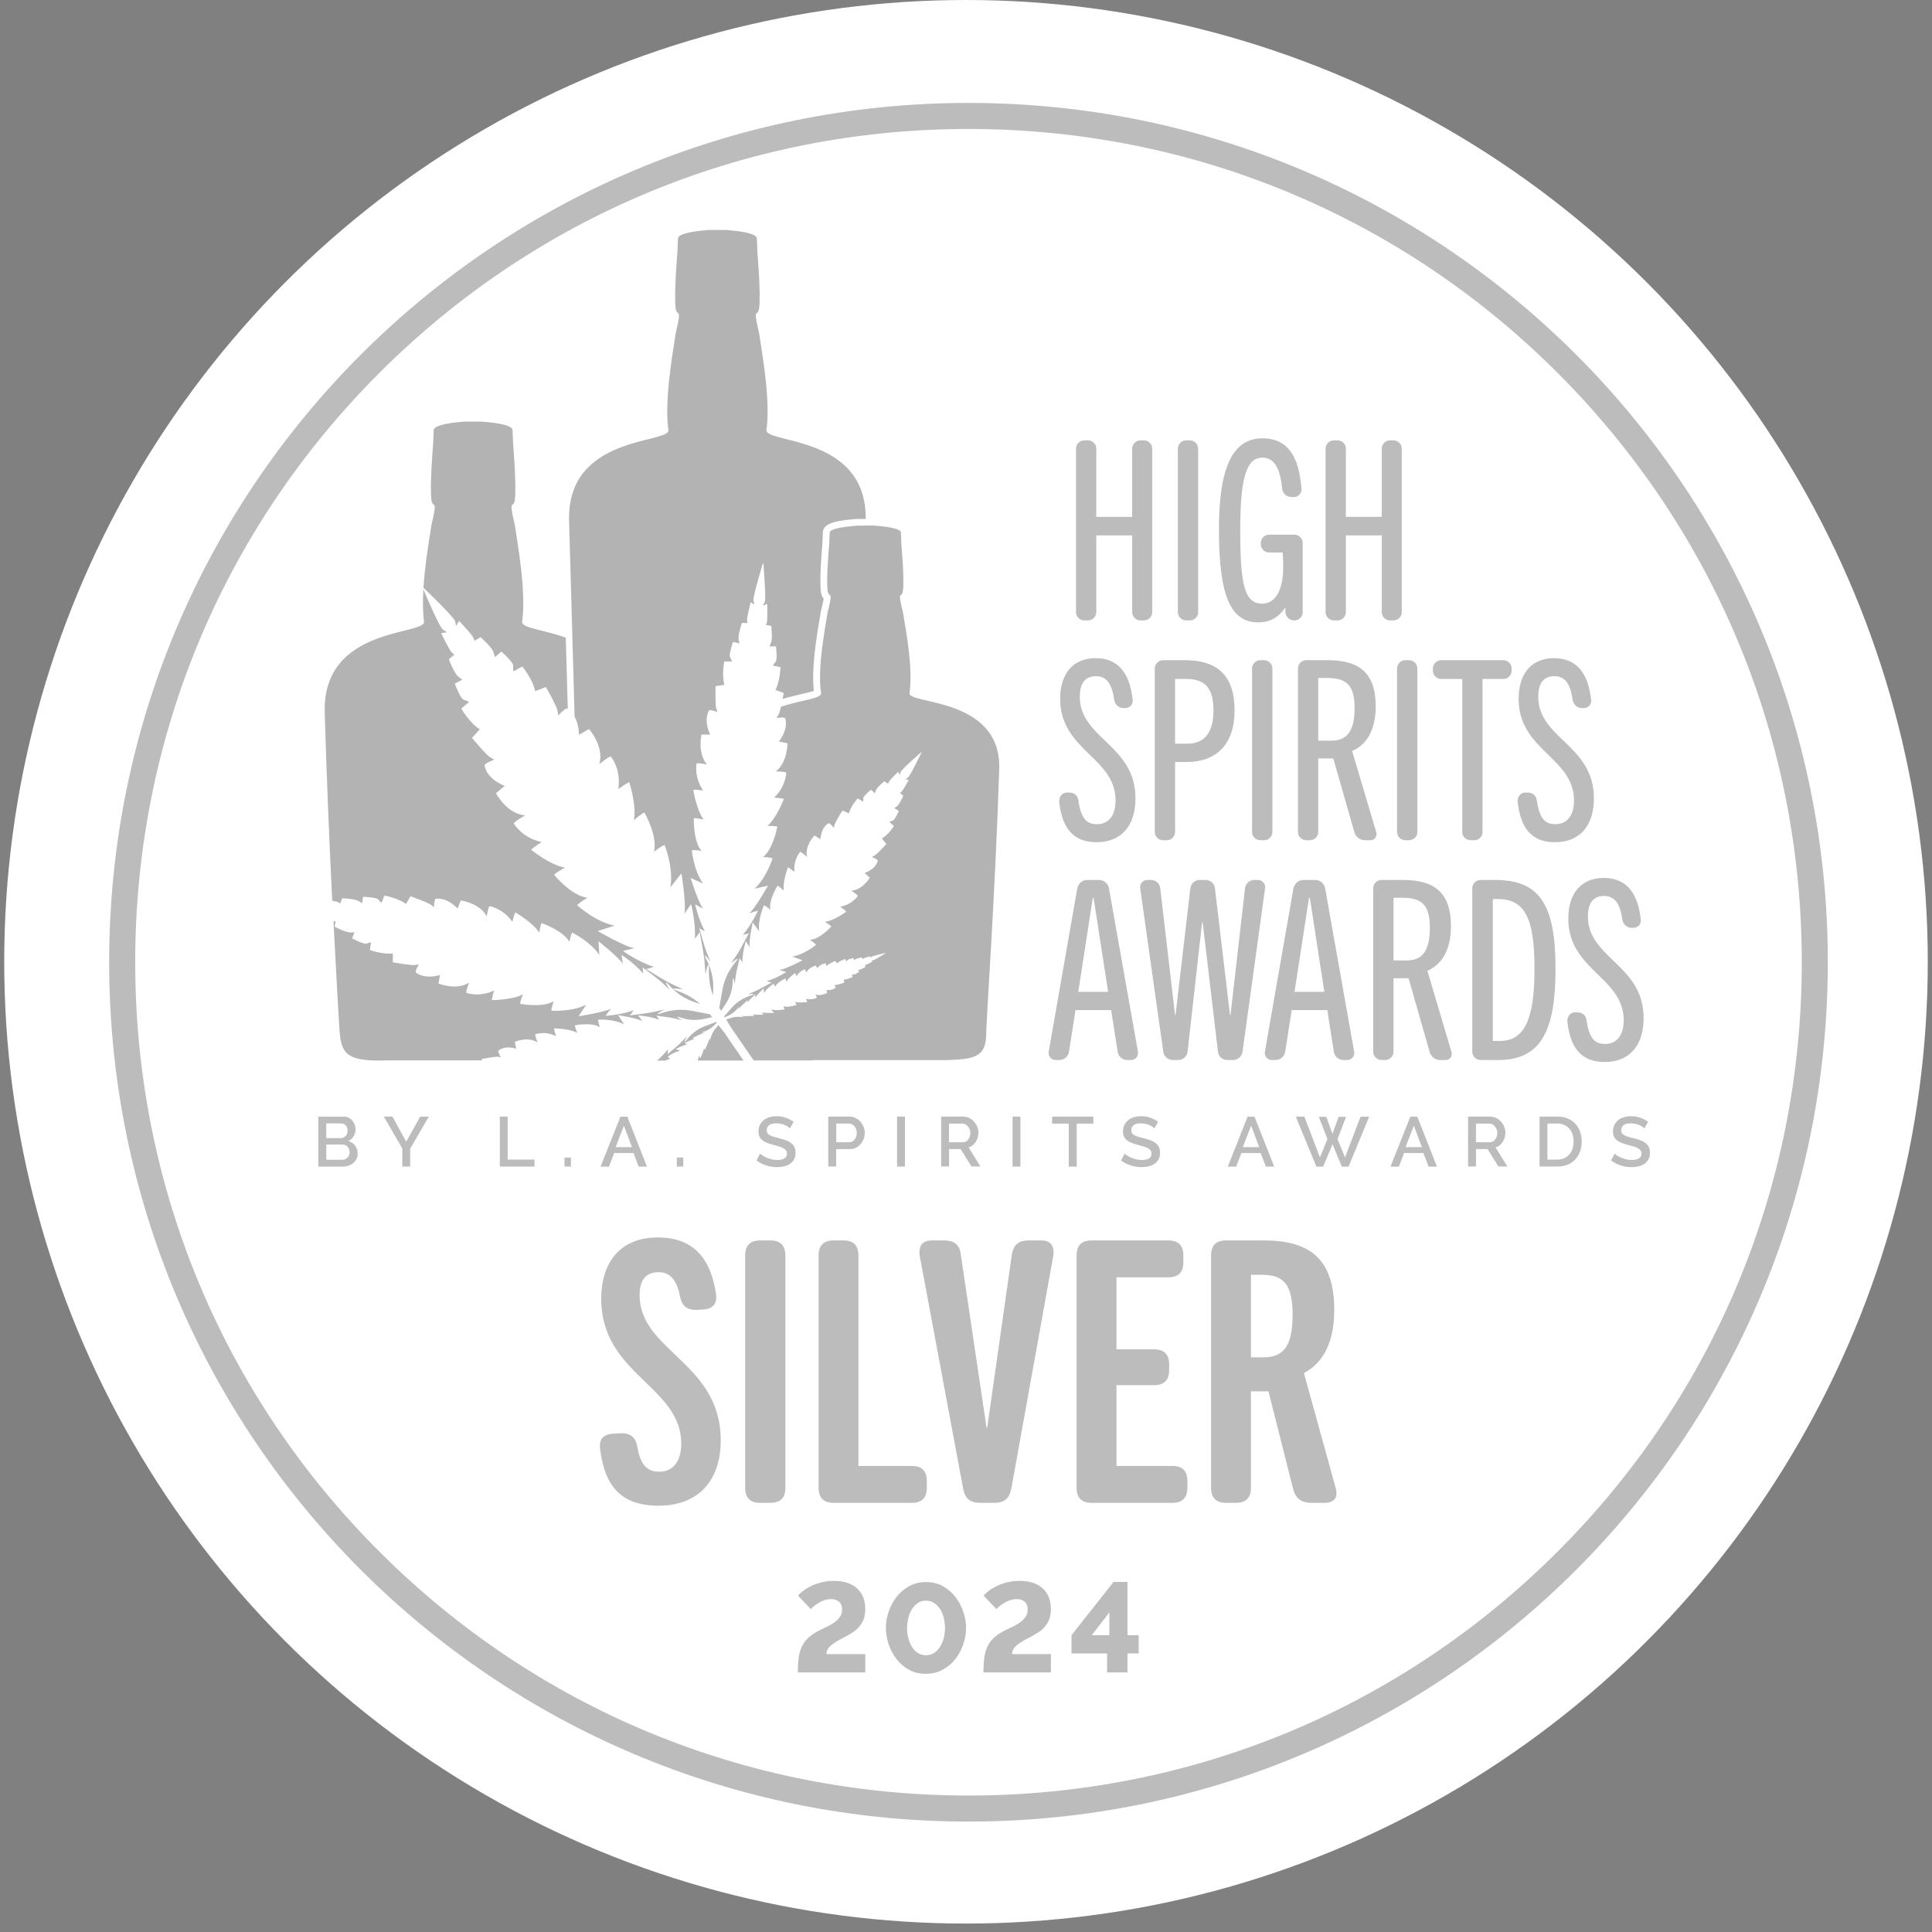
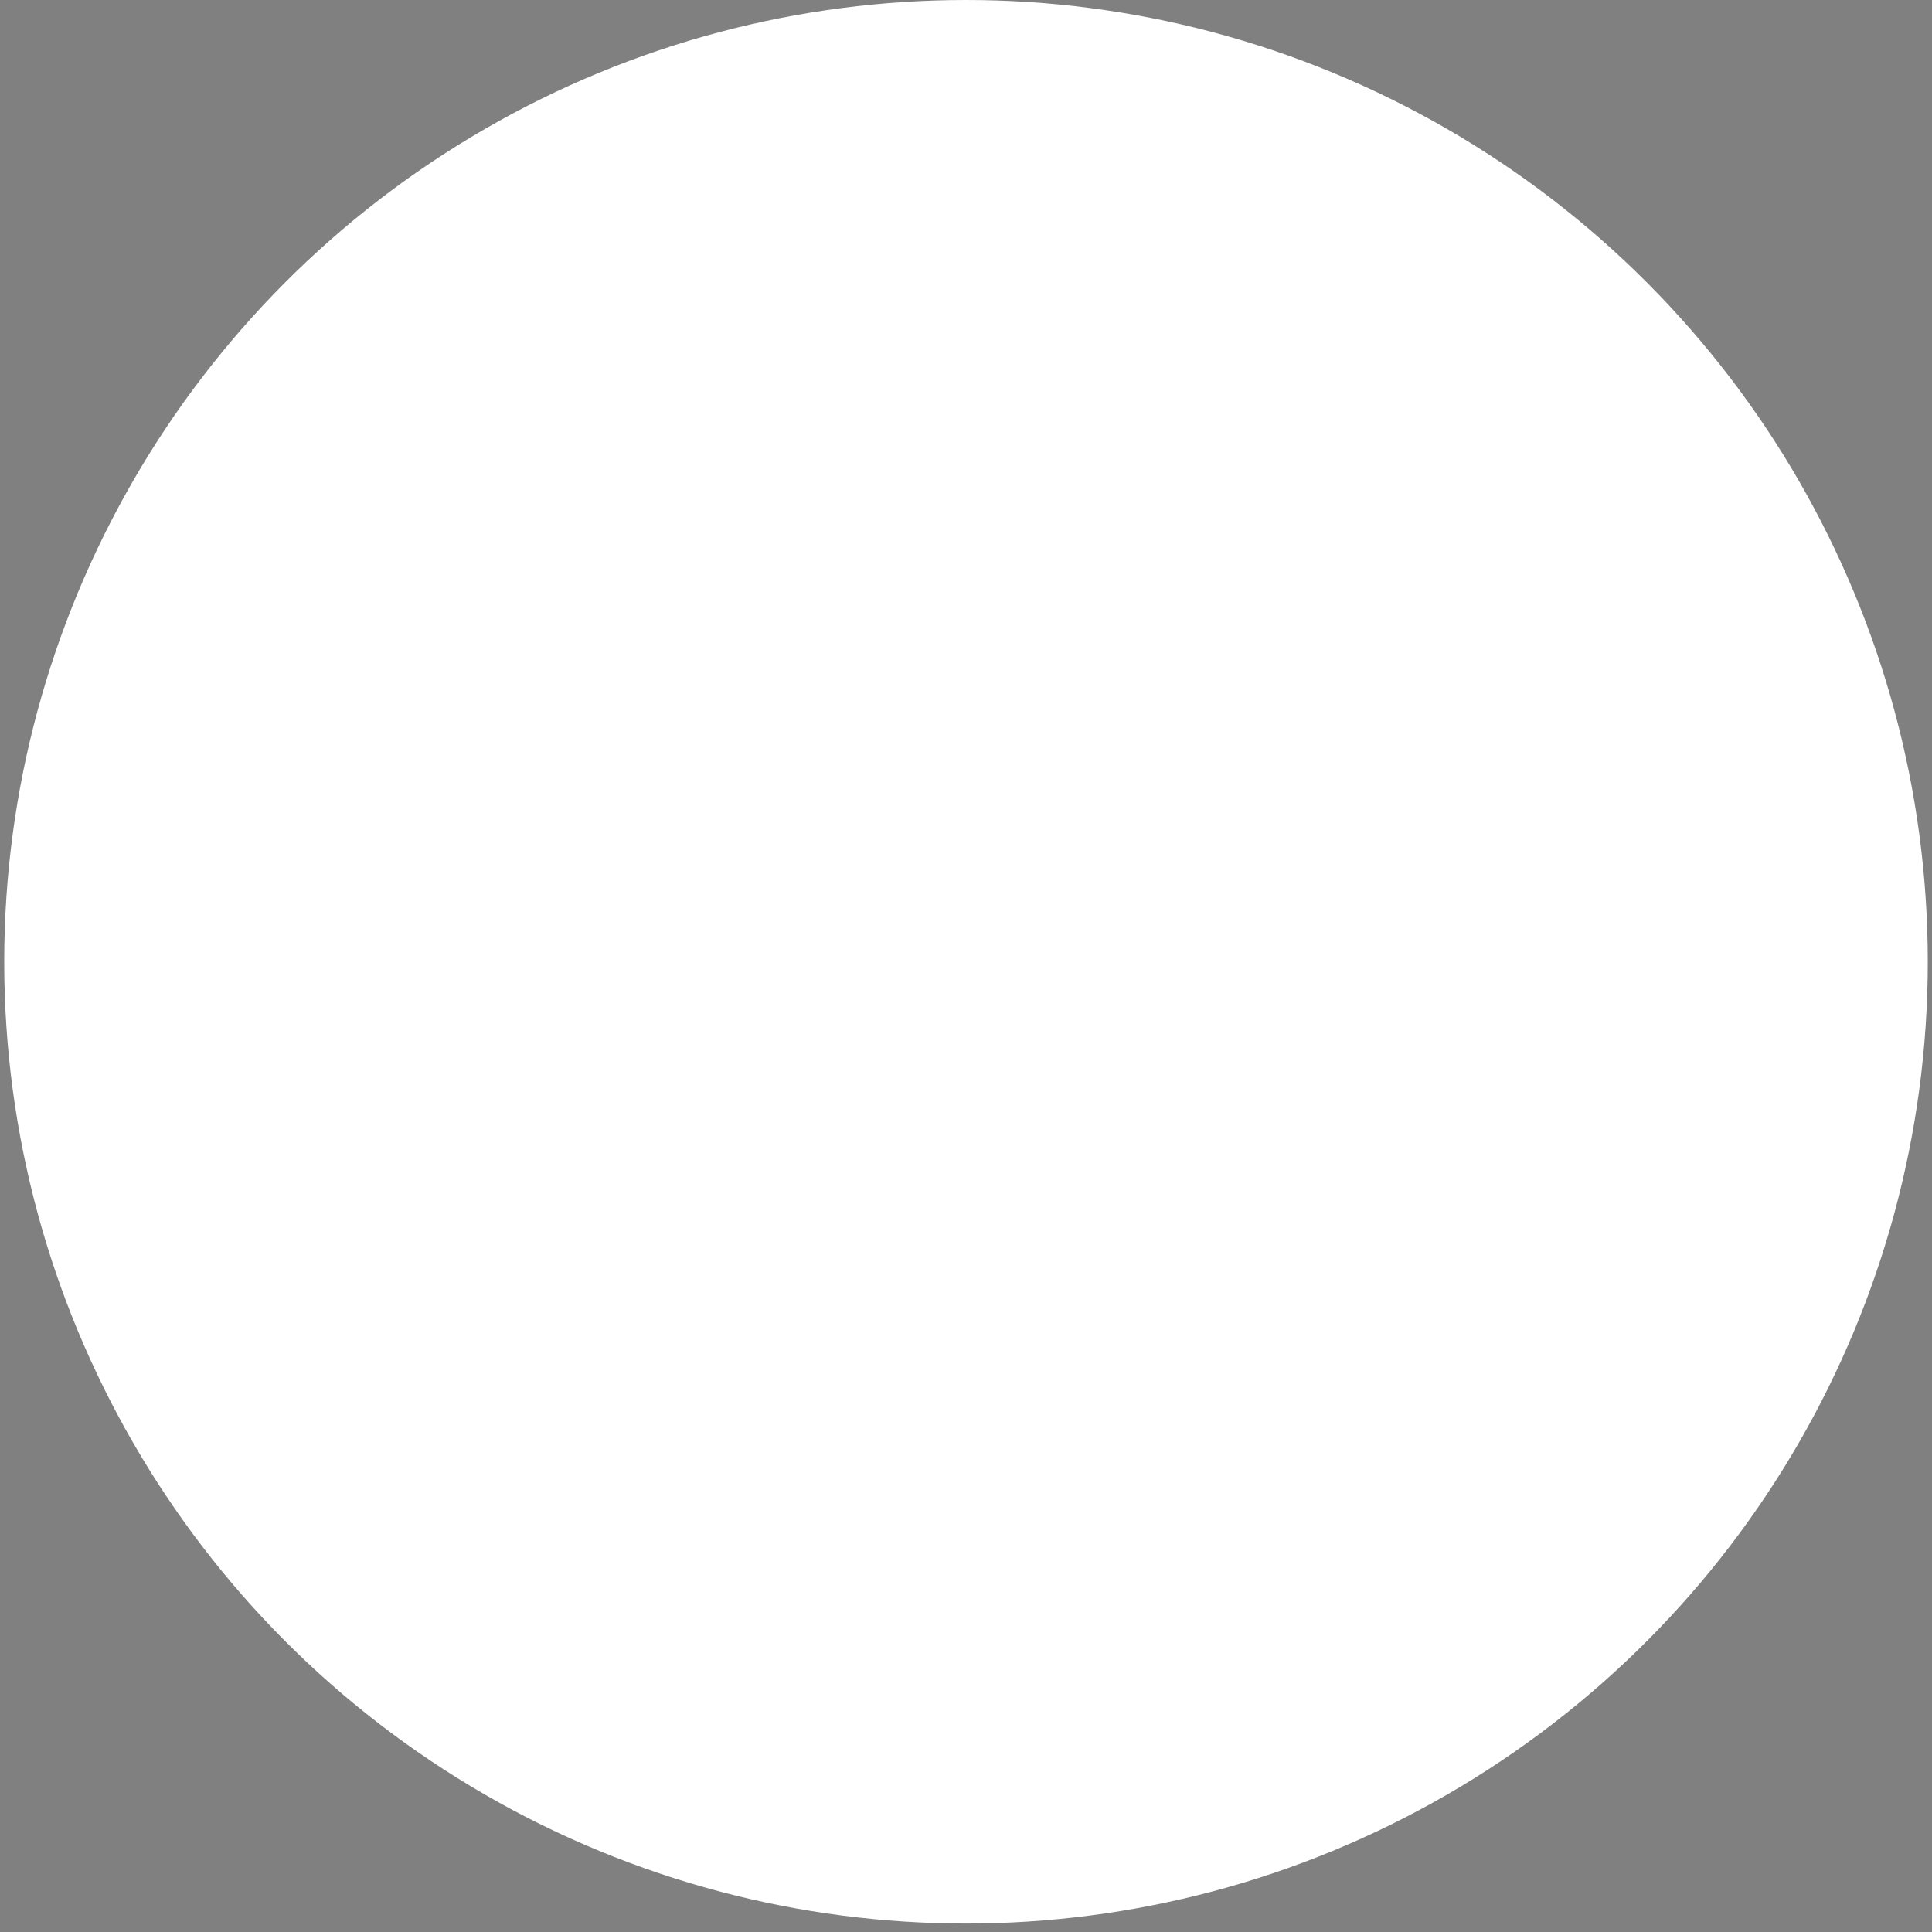
<svg xmlns="http://www.w3.org/2000/svg" fill="none" viewBox="0 0 163 163" height="163" width="163">
  <rect x="0" y="0" width="163" height="163" fill="#808080" stroke="none" />
  <circle fill="white" r="81.144" cy="81.144" cx="81.5" />
  <g clip-path="url(#clip0_1259_34325)" opacity="0.3">
    <path fill="#231F20" d="M81.71 10.881C100.489 10.881 118.144 18.193 131.423 31.471C144.701 44.75 152.013 62.405 152.013 81.184C152.013 99.964 144.701 117.619 131.423 130.897C118.144 144.176 100.489 151.487 81.71 151.487C62.93 151.487 45.275 144.176 31.997 130.897C18.718 117.619 11.407 99.964 11.407 81.184C11.407 62.405 18.718 44.75 31.997 31.471C45.275 18.193 62.93 10.881 81.71 10.881ZM81.71 8.684C41.668 8.684 9.21 41.142 9.21 81.184C9.21 121.226 41.668 153.684 81.71 153.684C121.752 153.684 154.21 121.226 154.21 81.184C154.21 41.142 121.752 8.684 81.71 8.684Z" />
    <path fill="#231F20" d="M60.408 109.152C60.5 109.828 60.316 110.417 59.327 110.479L58.896 110.509C57.816 110.571 57.508 110.048 57.354 109.336C57.139 108.102 56.585 107.333 55.566 107.333C54.423 107.333 53.962 108.071 53.962 109.275C53.962 113.994 60.808 114.947 60.808 121.516C60.808 124.939 58.896 127.035 55.566 127.035C52.42 127.035 51.031 125.4 50.631 122.285C50.539 121.609 50.724 121.02 51.712 120.958L52.297 120.927C53.316 120.866 53.654 121.389 53.778 122.101C54.023 123.52 54.546 124.166 55.627 124.166C56.8 124.166 57.477 123.269 57.477 121.793C57.477 116.951 50.724 115.967 50.724 109.582C50.724 106.436 52.389 104.402 55.504 104.402C58.62 104.402 59.977 106.313 60.408 109.152Z" />
    <path fill="#231F20" d="M66.261 125.528C66.261 126.517 65.676 126.793 64.995 126.793H64.134C63.457 126.793 62.869 126.517 62.869 125.528V105.918C62.869 104.929 63.453 104.652 64.134 104.652H64.995C65.672 104.652 66.261 104.929 66.261 105.918V125.528Z" />
    <path fill="#231F20" d="M78.194 125.528C78.194 126.205 77.918 126.793 76.929 126.793H70.329C69.653 126.793 69.064 126.517 69.064 125.528V105.918C69.064 104.929 69.648 104.652 70.329 104.652H71.16C71.836 104.652 72.425 104.929 72.425 105.918V123.678H76.929C77.918 123.678 78.194 124.262 78.194 124.944V125.528Z" />
    <path fill="#231F20" d="M85.326 125.559C85.141 126.578 84.588 126.793 83.845 126.793H82.734C81.995 126.793 81.437 126.578 81.253 125.559L77.584 105.887C77.492 104.934 77.984 104.652 78.634 104.652H79.623C80.33 104.652 80.98 104.868 81.073 105.918L83.23 120.44H83.292L85.357 105.918C85.511 104.868 86.095 104.652 86.807 104.652H87.826C88.472 104.652 88.969 104.929 88.876 105.887L85.33 125.559H85.326Z" />
    <path fill="#231F20" d="M100.177 125.528C100.177 126.205 99.9 126.793 98.912 126.793H92.097C91.42 126.793 90.831 126.517 90.831 125.528V105.918C90.831 104.929 91.415 104.652 92.097 104.652H98.573C99.562 104.652 99.839 105.237 99.839 105.918V106.502C99.839 107.179 99.562 107.768 98.573 107.768H94.197V113.84H97.374C98.362 113.84 98.639 114.424 98.639 115.106V115.598C98.639 116.274 98.362 116.863 97.374 116.863H94.197V123.678H98.916C99.904 123.678 100.181 124.262 100.181 124.944V125.528H100.177Z" />
    <path fill="#231F20" d="M112.696 125.559C112.942 126.455 112.419 126.793 111.768 126.793H110.657C109.919 126.793 109.33 126.547 109.084 125.559L107.019 117.386H105.538V125.528C105.538 126.517 104.953 126.793 104.272 126.793H103.442C102.765 126.793 102.177 126.517 102.177 125.528V105.918C102.177 104.929 102.761 104.652 103.442 104.652H106.619C110.534 104.652 112.568 106.225 112.568 110.54C112.568 113.317 111.58 115.013 110.011 115.844L112.696 125.559ZM105.542 114.517H106.592C108.258 114.517 109.057 113.62 109.057 110.909C109.057 107.856 107.884 107.548 106.28 107.548H105.542V114.517Z" />
    <path fill="#231F20" d="M30.174 97.336C30.174 97.508 30.139 97.657 30.068 97.793C29.998 97.93 29.906 98.044 29.787 98.136C29.668 98.228 29.532 98.299 29.374 98.351C29.216 98.4 29.049 98.426 28.869 98.426H26.856V94.208H29.031C29.176 94.208 29.312 94.239 29.431 94.305C29.55 94.366 29.651 94.45 29.734 94.551C29.818 94.652 29.884 94.766 29.928 94.893C29.971 95.021 29.998 95.153 29.998 95.284C29.998 95.491 29.945 95.684 29.84 95.864C29.734 96.045 29.585 96.176 29.392 96.264C29.633 96.335 29.822 96.466 29.963 96.655C30.103 96.844 30.174 97.073 30.174 97.341V97.336ZM27.524 94.784V96.023H28.746C28.829 96.023 28.904 96.005 28.974 95.974C29.044 95.944 29.106 95.9 29.159 95.847C29.211 95.794 29.255 95.728 29.282 95.653C29.312 95.579 29.326 95.495 29.326 95.403C29.326 95.223 29.273 95.073 29.172 94.955C29.071 94.836 28.939 94.779 28.781 94.779H27.52L27.524 94.784ZM29.493 97.213C29.493 97.126 29.479 97.042 29.449 96.963C29.418 96.884 29.378 96.814 29.33 96.756C29.282 96.699 29.22 96.651 29.15 96.616C29.079 96.581 29 96.563 28.917 96.563H27.529V97.85H28.877C28.965 97.85 29.044 97.833 29.119 97.802C29.194 97.767 29.26 97.723 29.317 97.666C29.374 97.609 29.413 97.543 29.449 97.464C29.479 97.385 29.497 97.306 29.497 97.218L29.493 97.213Z" />
    <path fill="#231F20" d="M33.109 94.208L34.273 96.321L35.451 94.208H36.18L34.607 96.915V98.422H33.944V96.901L32.384 94.204H33.113L33.109 94.208Z" />
    <path fill="#231F20" d="M42.169 98.422V94.204H42.832V97.833H45.095V98.422H42.169Z" />
    <path fill="#231F20" d="M47.627 98.422V97.662H48.167V98.422H47.627Z" />
-     <path fill="#231F20" d="M52.346 94.208H52.925L54.586 98.426H53.888L53.444 97.279H51.818L51.379 98.426H50.671L52.346 94.208ZM53.316 96.783L52.64 94.972L51.941 96.783H53.321H53.316Z" />
    <path fill="#231F20" d="M57.104 98.422V97.662H57.645V98.422H57.104Z" />
    <path fill="#231F20" d="M66.648 95.201C66.608 95.157 66.551 95.113 66.476 95.06C66.401 95.008 66.314 94.964 66.213 94.92C66.112 94.876 66.002 94.841 65.879 94.814C65.76 94.788 65.633 94.775 65.51 94.775C65.228 94.775 65.022 94.827 64.89 94.928C64.758 95.029 64.692 95.174 64.692 95.355C64.692 95.456 64.714 95.544 64.754 95.605C64.793 95.667 64.859 95.728 64.947 95.776C65.035 95.825 65.145 95.869 65.272 95.908C65.4 95.948 65.553 95.987 65.729 96.031C65.945 96.084 66.138 96.141 66.309 96.203C66.481 96.264 66.626 96.343 66.744 96.436C66.863 96.528 66.955 96.638 67.021 96.769C67.087 96.901 67.118 97.064 67.118 97.253C67.118 97.468 67.078 97.653 66.995 97.806C66.916 97.96 66.801 98.088 66.661 98.184C66.52 98.281 66.358 98.351 66.169 98.4C65.984 98.444 65.782 98.47 65.567 98.47C65.246 98.47 64.938 98.422 64.639 98.325C64.341 98.228 64.068 98.088 63.827 97.899L64.13 97.328C64.183 97.38 64.257 97.437 64.354 97.499C64.451 97.561 64.565 97.622 64.692 97.675C64.82 97.727 64.96 97.771 65.11 97.811C65.259 97.85 65.417 97.868 65.58 97.868C65.839 97.868 66.041 97.824 66.186 97.732C66.327 97.639 66.401 97.508 66.401 97.328C66.401 97.222 66.375 97.13 66.322 97.06C66.27 96.989 66.191 96.928 66.094 96.871C65.993 96.818 65.874 96.769 65.734 96.726C65.593 96.682 65.43 96.638 65.246 96.589C65.035 96.532 64.855 96.475 64.697 96.414C64.538 96.352 64.411 96.277 64.306 96.189C64.2 96.102 64.125 96.001 64.073 95.882C64.02 95.763 63.994 95.623 63.994 95.456C63.994 95.249 64.033 95.065 64.112 94.906C64.191 94.748 64.301 94.612 64.437 94.502C64.574 94.392 64.736 94.309 64.921 94.256C65.105 94.199 65.307 94.173 65.527 94.173C65.813 94.173 66.076 94.217 66.318 94.309C66.56 94.401 66.771 94.511 66.955 94.647L66.652 95.192L66.648 95.201Z" />
    <path fill="#231F20" d="M69.881 98.422V94.204H71.652C71.841 94.204 72.017 94.243 72.179 94.322C72.342 94.401 72.478 94.507 72.592 94.634C72.706 94.761 72.799 94.911 72.86 95.073C72.926 95.236 72.957 95.403 72.957 95.574C72.957 95.746 72.926 95.926 72.865 96.088C72.803 96.251 72.715 96.4 72.605 96.528C72.496 96.655 72.359 96.761 72.206 96.835C72.047 96.915 71.876 96.95 71.687 96.95H70.545V98.417H69.881V98.422ZM70.549 96.37H71.647C71.744 96.37 71.828 96.348 71.907 96.308C71.986 96.269 72.052 96.212 72.104 96.141C72.162 96.071 72.201 95.987 72.236 95.891C72.267 95.794 72.285 95.693 72.285 95.574C72.285 95.456 72.267 95.35 72.232 95.254C72.197 95.157 72.148 95.078 72.082 95.008C72.021 94.937 71.946 94.885 71.867 94.849C71.788 94.81 71.7 94.792 71.617 94.792H70.553V96.365L70.549 96.37Z" />
    <path fill="#231F20" d="M75.686 98.422V94.204H76.35V98.422H75.686Z" />
    <path fill="#231F20" d="M79.403 98.422V94.204H81.24C81.428 94.204 81.604 94.243 81.767 94.322C81.929 94.401 82.066 94.507 82.18 94.634C82.294 94.761 82.386 94.911 82.452 95.073C82.518 95.236 82.549 95.403 82.549 95.574C82.549 95.715 82.527 95.856 82.487 95.983C82.448 96.115 82.391 96.234 82.32 96.343C82.25 96.453 82.162 96.55 82.061 96.629C81.956 96.712 81.846 96.769 81.723 96.809L82.716 98.413H81.96L81.046 96.945H80.071V98.413H79.407L79.403 98.422ZM80.066 96.37H81.231C81.327 96.37 81.411 96.348 81.49 96.308C81.569 96.269 81.635 96.212 81.688 96.137C81.74 96.062 81.784 95.979 81.82 95.886C81.85 95.79 81.868 95.689 81.868 95.583C81.868 95.478 81.85 95.377 81.811 95.28C81.771 95.183 81.723 95.1 81.661 95.029C81.6 94.959 81.529 94.902 81.446 94.858C81.367 94.819 81.279 94.797 81.196 94.797H80.066V96.37Z" />
-     <path fill="#231F20" d="M85.427 98.422V94.204H86.09V98.422H85.427Z" />
    <path fill="#231F20" d="M92.243 94.797H90.841V98.426H90.168V94.797H88.763V94.208H92.243V94.797Z" />
    <path fill="#231F20" d="M97.401 95.201C97.361 95.157 97.304 95.113 97.229 95.06C97.155 95.012 97.067 94.964 96.966 94.92C96.865 94.876 96.755 94.841 96.632 94.814C96.513 94.788 96.386 94.775 96.263 94.775C95.981 94.775 95.775 94.827 95.643 94.928C95.511 95.029 95.445 95.174 95.445 95.355C95.445 95.456 95.467 95.544 95.507 95.605C95.546 95.671 95.612 95.728 95.7 95.776C95.788 95.825 95.898 95.869 96.025 95.908C96.157 95.948 96.307 95.987 96.482 96.031C96.698 96.084 96.891 96.141 97.062 96.203C97.234 96.264 97.379 96.343 97.497 96.436C97.616 96.528 97.708 96.638 97.774 96.769C97.84 96.901 97.871 97.064 97.871 97.253C97.871 97.468 97.831 97.653 97.748 97.806C97.664 97.96 97.555 98.088 97.414 98.184C97.273 98.281 97.111 98.351 96.922 98.4C96.733 98.448 96.535 98.47 96.324 98.47C96.004 98.47 95.696 98.422 95.393 98.325C95.094 98.228 94.822 98.088 94.58 97.899L94.883 97.328C94.936 97.38 95.01 97.437 95.107 97.499C95.204 97.561 95.318 97.622 95.445 97.675C95.573 97.727 95.713 97.771 95.863 97.811C96.012 97.85 96.17 97.868 96.333 97.868C96.592 97.868 96.794 97.824 96.939 97.732C97.08 97.639 97.155 97.508 97.155 97.328C97.155 97.222 97.128 97.13 97.076 97.06C97.023 96.989 96.944 96.928 96.847 96.871C96.746 96.818 96.627 96.769 96.487 96.726C96.346 96.682 96.184 96.638 95.999 96.589C95.788 96.532 95.608 96.475 95.45 96.414C95.292 96.352 95.164 96.277 95.059 96.189C94.958 96.102 94.879 96.001 94.826 95.882C94.773 95.763 94.747 95.623 94.747 95.456C94.747 95.249 94.786 95.065 94.865 94.906C94.945 94.744 95.054 94.612 95.191 94.502C95.327 94.392 95.489 94.309 95.674 94.256C95.859 94.199 96.061 94.173 96.28 94.173C96.566 94.173 96.829 94.217 97.071 94.309C97.313 94.401 97.524 94.511 97.708 94.647L97.405 95.192L97.401 95.201Z" />
    <path fill="#231F20" d="M105.261 94.208H105.841L107.502 98.426H106.804L106.36 97.279H104.734L104.295 98.426H103.587L105.261 94.208ZM106.233 96.783L105.556 94.972L104.853 96.783H106.233Z" />
    <path fill="#231F20" d="M111.268 94.225H111.897L112.415 95.658L112.938 94.225H113.562L112.846 96.102L113.474 97.653L114.788 94.208H115.517L113.777 98.426H113.206L112.424 96.537L111.633 98.426H111.062L109.322 94.208H110.047L111.365 97.653L111.993 96.102L111.268 94.225Z" />
    <path fill="#231F20" d="M118.993 94.208H119.573L121.234 98.426H120.531L120.087 97.279H118.461L118.022 98.426H117.314L118.989 94.208H118.993ZM119.96 96.783L119.283 94.972L118.584 96.783H119.96Z" />
    <path fill="#231F20" d="M123.861 98.422V94.204H125.698C125.887 94.204 126.062 94.243 126.225 94.322C126.383 94.401 126.524 94.507 126.638 94.634C126.752 94.761 126.845 94.911 126.91 95.073C126.976 95.236 127.007 95.403 127.007 95.574C127.007 95.715 126.985 95.856 126.946 95.983C126.906 96.115 126.849 96.234 126.779 96.343C126.708 96.453 126.62 96.55 126.519 96.629C126.418 96.712 126.304 96.769 126.181 96.809L127.174 98.413H126.418L125.504 96.945H124.529V98.413H123.865L123.861 98.422ZM124.525 96.37H125.689C125.786 96.37 125.869 96.348 125.948 96.308C126.027 96.269 126.093 96.212 126.146 96.137C126.199 96.062 126.247 95.979 126.278 95.886C126.309 95.79 126.326 95.689 126.326 95.583C126.326 95.478 126.309 95.377 126.269 95.28C126.229 95.183 126.181 95.1 126.12 95.029C126.058 94.959 125.988 94.902 125.904 94.858C125.821 94.819 125.737 94.797 125.654 94.797H124.525V96.37Z" />
    <path fill="#231F20" d="M129.89 98.422V94.204H131.388C131.726 94.204 132.025 94.261 132.28 94.371C132.535 94.48 132.75 94.63 132.921 94.823C133.093 95.016 133.225 95.236 133.313 95.491C133.4 95.746 133.444 96.018 133.444 96.308C133.444 96.629 133.396 96.919 133.299 97.178C133.203 97.437 133.066 97.662 132.886 97.842C132.706 98.026 132.491 98.167 132.24 98.268C131.99 98.369 131.704 98.417 131.392 98.417H129.894L129.89 98.422ZM132.763 96.308C132.763 96.088 132.733 95.882 132.671 95.697C132.61 95.513 132.522 95.35 132.399 95.219C132.28 95.087 132.135 94.981 131.964 94.906C131.792 94.832 131.599 94.792 131.384 94.792H130.553V97.833H131.384C131.603 97.833 131.801 97.793 131.972 97.719C132.144 97.64 132.289 97.534 132.407 97.398C132.526 97.262 132.614 97.099 132.671 96.915C132.728 96.73 132.759 96.528 132.759 96.308H132.763Z" />
    <path fill="#231F20" d="M138.735 95.201C138.695 95.157 138.638 95.113 138.563 95.06C138.489 95.012 138.401 94.964 138.3 94.92C138.199 94.876 138.089 94.841 137.966 94.814C137.847 94.788 137.72 94.775 137.597 94.775C137.315 94.775 137.109 94.827 136.977 94.928C136.845 95.029 136.779 95.174 136.779 95.355C136.779 95.456 136.801 95.544 136.841 95.605C136.88 95.671 136.946 95.728 137.034 95.776C137.122 95.825 137.232 95.869 137.359 95.908C137.491 95.948 137.641 95.987 137.816 96.031C138.032 96.084 138.225 96.141 138.396 96.203C138.568 96.264 138.713 96.343 138.831 96.436C138.95 96.528 139.042 96.638 139.108 96.769C139.174 96.901 139.205 97.064 139.205 97.253C139.205 97.468 139.165 97.653 139.082 97.806C138.998 97.96 138.889 98.088 138.748 98.184C138.607 98.281 138.445 98.351 138.26 98.4C138.076 98.444 137.874 98.47 137.658 98.47C137.337 98.47 137.03 98.422 136.731 98.325C136.432 98.228 136.16 98.088 135.918 97.899L136.221 97.328C136.274 97.38 136.349 97.437 136.445 97.499C136.542 97.561 136.656 97.622 136.784 97.675C136.911 97.727 137.052 97.771 137.201 97.811C137.351 97.85 137.509 97.868 137.671 97.868C137.931 97.868 138.133 97.824 138.278 97.732C138.423 97.639 138.493 97.508 138.493 97.328C138.493 97.222 138.467 97.13 138.414 97.06C138.361 96.989 138.282 96.928 138.185 96.871C138.089 96.814 137.966 96.769 137.825 96.726C137.685 96.682 137.522 96.638 137.337 96.589C137.127 96.532 136.946 96.475 136.788 96.414C136.63 96.352 136.503 96.277 136.397 96.189C136.292 96.102 136.217 96.001 136.164 95.882C136.112 95.763 136.085 95.623 136.085 95.456C136.085 95.249 136.125 95.065 136.204 94.906C136.283 94.744 136.393 94.612 136.529 94.502C136.665 94.392 136.828 94.309 137.012 94.256C137.197 94.199 137.399 94.173 137.619 94.173C137.904 94.173 138.168 94.217 138.41 94.309C138.651 94.401 138.862 94.511 139.047 94.647L138.744 95.192L138.735 95.201Z" />
    <path fill="#231F20" d="M97.211 51.644C97.211 52.026 96.895 52.343 96.513 52.343H96.218C95.836 52.343 95.52 52.026 95.52 51.644V45.172H92.492V51.644C92.492 52.026 92.176 52.343 91.794 52.343H91.477C91.095 52.343 90.779 52.026 90.779 51.644V37.851C90.779 37.469 91.095 37.153 91.477 37.153H91.794C92.176 37.153 92.492 37.469 92.492 37.851V43.607H95.52V37.851C95.52 37.469 95.836 37.153 96.218 37.153H96.513C96.895 37.153 97.211 37.469 97.211 37.851V51.644Z" />
    <path fill="#231F20" d="M101.087 51.644C101.087 52.026 100.771 52.343 100.389 52.343H100.072C99.69 52.343 99.374 52.026 99.374 51.644V37.851C99.374 37.469 99.69 37.153 100.072 37.153H100.389C100.771 37.153 101.087 37.469 101.087 37.851V51.644Z" />
    <path fill="#231F20" d="M109.91 51.644C109.91 52.026 109.594 52.343 109.212 52.343H109.168C108.785 52.343 108.469 52.026 108.447 51.644V51.262C107.77 52.193 107.05 52.51 106.14 52.51C103.833 52.51 102.84 50.269 102.84 44.702C102.84 39.921 103.772 36.981 106.5 36.981C108.763 36.981 109.611 38.673 109.8 41.235C109.844 41.617 109.524 41.933 109.168 41.933H108.957C108.557 41.933 108.214 41.639 108.175 41.235C108.003 39.477 107.498 38.611 106.5 38.611C105.103 38.611 104.637 40.514 104.637 44.706C104.637 49.297 104.976 50.928 106.5 50.928C107.77 50.928 108.258 49.447 108.258 47.966C108.258 47.5 108.258 47.013 108.214 46.613H107.072C106.689 46.613 106.373 46.297 106.373 45.914V45.809C106.373 45.426 106.689 45.11 107.072 45.11H109.207C109.589 45.11 109.906 45.426 109.906 45.809V51.648L109.91 51.644Z" />
    <path fill="#231F20" d="M118.267 51.644C118.267 52.026 117.951 52.343 117.569 52.343H117.274C116.892 52.343 116.576 52.026 116.576 51.644V45.172H113.548V51.644C113.548 52.026 113.232 52.343 112.85 52.343H112.533C112.151 52.343 111.835 52.026 111.835 51.644V37.851C111.835 37.469 112.151 37.153 112.533 37.153H112.85C113.232 37.153 113.548 37.469 113.548 37.851V43.607H116.576V37.851C116.576 37.469 116.892 37.153 117.274 37.153H117.569C117.951 37.153 118.267 37.469 118.267 37.851V51.644Z" />
    <path fill="#231F20" d="M95.564 59.061C95.608 59.443 95.309 59.738 94.931 59.738H94.782C94.4 59.738 94.061 59.443 94 59.039C93.829 57.73 93.367 57.048 92.475 57.048C91.522 57.048 91.1 57.681 91.1 58.784C91.1 62.317 95.797 62.844 95.797 67.352C95.797 69.637 94.633 71.056 92.519 71.056C90.551 71.056 89.619 69.892 89.364 67.673C89.32 67.229 89.619 66.869 89.997 66.869H90.208C90.59 66.869 90.907 67.08 90.968 67.484C91.201 69.009 91.623 69.536 92.554 69.536C93.547 69.536 94.119 68.776 94.119 67.546C94.119 63.886 89.444 63.336 89.444 58.956C89.444 56.842 90.524 55.528 92.427 55.528C94.33 55.528 95.327 56.776 95.56 59.061H95.564Z" />
    <path fill="#231F20" d="M99.14 70.191C99.14 70.573 98.824 70.889 98.442 70.889H98.125C97.743 70.889 97.427 70.573 97.427 70.191V56.398C97.427 56.016 97.743 55.7 98.125 55.7H99.966C102.739 55.7 104.158 57.013 104.158 59.931C104.158 62.849 102.594 64.29 100.094 64.29H99.14V70.191ZM99.14 62.743H100.177C101.829 62.743 102.379 61.517 102.379 59.949C102.379 57.958 101.597 57.281 100.05 57.281H99.14V62.739V62.743Z" />
    <path fill="#231F20" d="M107.349 70.191C107.349 70.573 107.032 70.889 106.65 70.889H106.334C105.951 70.889 105.635 70.573 105.635 70.191V56.398C105.635 56.016 105.951 55.7 106.334 55.7H106.65C107.032 55.7 107.349 56.016 107.349 56.398V70.191Z" />
-     <path fill="#231F20" d="M116.11 70.191C116.215 70.551 115.983 70.889 115.622 70.889H115.156C114.752 70.889 114.374 70.613 114.269 70.213L112.489 63.991H111.219V70.191C111.219 70.573 110.903 70.889 110.521 70.889H110.205C109.822 70.889 109.506 70.573 109.506 70.191V56.398C109.506 56.016 109.822 55.7 110.205 55.7H112.024C114.752 55.7 116.066 56.842 116.066 59.593C116.066 61.561 115.323 62.831 114.076 63.358L116.106 70.191H116.11ZM111.219 62.488H112.318C113.588 62.488 114.286 61.768 114.286 59.738C114.286 57.708 113.526 57.198 111.896 57.198H111.219V62.488Z" />
+     <path fill="#231F20" d="M116.11 70.191C116.215 70.551 115.983 70.889 115.622 70.889H115.156C114.752 70.889 114.374 70.613 114.269 70.213L112.489 63.991H111.219V70.191C111.219 70.573 110.903 70.889 110.521 70.889H110.205C109.822 70.889 109.506 70.573 109.506 70.191V56.398C109.506 56.016 109.822 55.7 110.205 55.7H112.024C114.752 55.7 116.066 56.842 116.066 59.593C116.066 61.561 115.323 62.831 114.076 63.358L116.106 70.191H116.11M111.219 62.488H112.318C113.588 62.488 114.286 61.768 114.286 59.738C114.286 57.708 113.526 57.198 111.896 57.198H111.219V62.488Z" />
    <path fill="#231F20" d="M119.581 70.191C119.581 70.573 119.264 70.889 118.882 70.889H118.566C118.184 70.889 117.867 70.573 117.867 70.191V56.398C117.867 56.016 118.184 55.7 118.566 55.7H118.882C119.264 55.7 119.581 56.016 119.581 56.398V70.191Z" />
    <path fill="#231F20" d="M125.082 70.191C125.082 70.573 124.766 70.889 124.384 70.889H124.067C123.685 70.889 123.369 70.573 123.369 70.191V57.286H121.589C121.207 57.286 120.891 56.969 120.891 56.587V56.398C120.891 56.016 121.207 55.7 121.589 55.7H126.836C127.218 55.7 127.534 56.016 127.534 56.398V56.587C127.534 56.969 127.218 57.286 126.836 57.286H125.078V70.191H125.082Z" />
    <path fill="#231F20" d="M134.243 59.061C134.287 59.443 133.989 59.738 133.611 59.738H133.461C133.079 59.738 132.741 59.443 132.679 59.039C132.508 57.73 132.046 57.048 131.155 57.048C130.201 57.048 129.779 57.681 129.779 58.784C129.779 62.317 134.476 62.844 134.476 67.352C134.476 69.637 133.312 71.056 131.198 71.056C129.23 71.056 128.298 69.892 128.044 67.673C128 67.229 128.298 66.869 128.676 66.869H128.887C129.27 66.869 129.586 67.08 129.647 67.484C129.88 69.009 130.302 69.536 131.234 69.536C132.227 69.536 132.798 68.776 132.798 67.546C132.798 63.886 128.123 63.336 128.123 58.956C128.123 56.842 129.204 55.528 131.106 55.528C133.009 55.528 134.006 56.776 134.239 59.061H134.243Z" />
    <path fill="#231F20" d="M96.008 88.755C96.069 89.094 95.797 89.432 95.436 89.432H95.098C94.694 89.432 94.356 89.137 94.294 88.733L93.745 85.222H90.739L90.19 88.733C90.129 89.133 89.79 89.432 89.386 89.432H89.048C88.687 89.432 88.415 89.094 88.477 88.733L90.889 74.941C90.972 74.541 91.311 74.242 91.715 74.242H92.73C93.134 74.242 93.472 74.536 93.556 74.919L96.012 88.755H96.008ZM92.26 75.745H92.198L90.972 83.68H93.49L92.264 75.745H92.26Z" />
    <path fill="#231F20" d="M104.831 88.733C104.769 89.133 104.431 89.432 104.027 89.432H103.539C103.139 89.432 102.796 89.137 102.757 88.733L101.465 77.797H101.421L100.195 88.733C100.151 89.133 99.813 89.432 99.413 89.432H98.947C98.547 89.432 98.205 89.137 98.143 88.733L96.197 74.941C96.135 74.58 96.43 74.242 96.79 74.242H97.106C97.506 74.242 97.849 74.536 97.888 74.941L99.136 85.627H99.18L100.428 74.941C100.472 74.541 100.81 74.242 101.21 74.242H101.72C102.12 74.242 102.462 74.536 102.502 74.941L103.772 85.627H103.816L105.042 74.941C105.086 74.541 105.424 74.242 105.824 74.242H106.14C106.5 74.242 106.795 74.58 106.733 74.941L104.831 88.733Z" />
-     <path fill="#231F20" d="M114.247 88.755C114.309 89.094 114.036 89.432 113.676 89.432H113.338C112.933 89.432 112.595 89.137 112.534 88.733L111.984 85.222H108.979L108.43 88.733C108.368 89.133 108.03 89.432 107.626 89.432H107.287C106.927 89.432 106.654 89.094 106.716 88.733L109.128 74.941C109.212 74.541 109.55 74.242 109.954 74.242H110.969C111.374 74.242 111.712 74.536 111.795 74.919L114.252 88.755H114.247ZM110.504 75.745H110.442L109.216 83.68H111.734L110.508 75.745H110.504Z" />
    <path fill="#231F20" d="M122.459 88.733C122.565 89.094 122.332 89.432 121.971 89.432H121.506C121.101 89.432 120.723 89.155 120.618 88.755L118.838 82.533H117.569V88.733C117.569 89.115 117.252 89.432 116.87 89.432H116.554C116.171 89.432 115.855 89.115 115.855 88.733V74.941C115.855 74.558 116.171 74.242 116.554 74.242H118.373C121.101 74.242 122.415 75.384 122.415 78.135C122.415 80.103 121.673 81.373 120.425 81.901L122.455 88.733H122.459ZM117.569 81.031H118.667C119.937 81.031 120.636 80.31 120.636 78.28C120.636 76.25 119.875 75.74 118.245 75.74H117.569V81.031Z" />
    <path fill="#231F20" d="M126.414 89.432H124.911C124.529 89.432 124.212 89.115 124.212 88.733V74.941C124.212 74.558 124.529 74.242 124.911 74.242H126.137C129.819 74.242 131.238 76.189 131.238 81.712C131.238 86.874 130.074 89.432 126.414 89.432ZM125.952 87.824H126.524C128.62 87.824 129.463 86.026 129.463 81.712C129.463 77.397 128.615 75.85 126.352 75.85H125.948V87.824H125.952Z" />
    <path fill="#231F20" d="M138.436 77.603C138.48 77.986 138.181 78.28 137.803 78.28H137.653C137.271 78.28 136.933 77.986 136.871 77.581C136.7 76.267 136.239 75.591 135.347 75.591C134.393 75.591 133.971 76.224 133.971 77.326C133.971 80.859 138.668 81.386 138.668 85.895C138.668 88.18 137.504 89.599 135.391 89.599C133.422 89.599 132.491 88.434 132.236 86.215C132.192 85.772 132.491 85.411 132.868 85.411H133.079C133.462 85.411 133.778 85.622 133.84 86.026C134.072 87.551 134.494 88.078 135.426 88.078C136.419 88.078 136.99 87.318 136.99 86.088C136.99 82.428 132.315 81.879 132.315 77.498C132.315 75.384 133.396 74.071 135.298 74.071C137.201 74.071 138.198 75.318 138.431 77.603H138.436Z" />
-     <path fill="black" d="M28.715 76.219L28.864 75.789C28.864 75.789 29.95 75.828 30.253 76.017L30.556 76.206L30.626 75.661C30.626 75.661 31.773 75.701 31.913 75.885C32.054 76.07 32.195 76.162 32.195 76.162L32.428 75.556C32.428 75.556 33.588 75.767 34.26 76.267L34.629 75.613C34.629 75.613 36.118 76.14 36.369 76.342L36.62 76.544C36.62 76.544 36.62 75.916 36.742 75.832C36.742 75.832 37.59 75.609 38.614 76.65L38.873 75.964C38.873 75.964 40.495 76.202 41.062 77.3C41.062 77.3 41.189 76.558 41.299 76.448C41.299 76.448 42.424 76.624 43.228 77.77C43.228 77.77 43.373 77.168 43.474 76.975C43.474 76.975 44.999 77.862 45.495 78.693C45.495 78.693 45.609 77.981 45.693 77.88C45.693 77.88 47.495 78.491 48.039 79.457C48.039 79.457 48.136 78.93 48.272 78.68C48.272 78.68 49.801 79.422 50.566 80.565L50.495 79.414C50.495 79.414 52.222 80.776 52.543 81.321L52.442 80.565C52.442 80.565 53.497 81.237 54.266 82.138C54.266 82.138 54.239 81.72 54.213 81.606C54.353 81.756 55.333 82.419 55.887 82.929L56.493 83.491C56.493 83.491 56.05 82.784 56.247 82.907C56.445 83.03 57.047 84.023 58.629 84.559C58.8 84.616 58.95 84.669 59.086 84.713C58.035 83.786 57.025 83.605 56.84 83.469C56.616 83.302 57.649 83.478 57.649 83.478L56.739 83.052C55.904 82.661 54.727 81.852 54.494 81.764C54.648 81.742 55.162 81.575 55.162 81.575C53.773 81.118 52.561 80.231 52.561 80.231L53.523 79.998C52.736 79.888 50.425 78.552 50.425 78.552L51.853 78.095C50.175 77.761 48.694 76.364 48.694 76.364C48.949 76.096 49.555 75.74 49.555 75.74C48.171 75.569 46.748 73.802 46.748 73.802C46.84 73.657 47.666 73.196 47.666 73.196C46.462 73.02 44.81 71.694 44.81 71.694C45.003 71.487 45.684 71.043 45.684 71.043C43.984 70.661 43.342 69.461 43.342 69.461C43.434 69.286 44.296 68.793 44.296 68.793C42.74 68.657 41.844 66.922 41.844 66.922L42.582 66.311C40.93 65.63 40.882 64.558 40.882 64.558C40.934 64.377 41.703 64.088 41.703 64.088L41.365 63.899C41.027 63.71 39.823 62.255 39.823 62.255L40.477 61.53C39.612 60.999 38.917 59.777 38.917 59.777L39.568 59.232C39.568 59.232 39.401 59.114 39.124 59.039C38.847 58.964 38.368 57.677 38.368 57.677L39.005 57.343L38.663 57.084C38.32 56.824 37.863 55.612 37.863 55.612L38.333 55.242L38.127 55.062C37.92 54.882 37.221 53.428 37.221 53.428L37.705 53.336C37.705 53.336 37.643 53.287 37.353 53.107C37.094 52.944 35.952 50.269 35.719 49.715C35.662 50.686 35.666 51.631 35.776 52.439C35.938 53.612 27.186 52.813 27.397 60.111C27.555 65.639 27.801 71.311 28.029 75.995C28.253 76.035 28.442 76.074 28.508 76.109L28.71 76.215L28.715 76.219Z" />
    <path fill="black" d="M38.39 52.395C38.456 52.729 38.478 52.804 38.478 52.804L38.733 52.382C38.733 52.382 39.84 53.555 39.937 53.81L40.033 54.065L40.547 53.757C40.547 53.757 41.519 54.619 41.637 55.032L41.756 55.445L42.296 54.97C42.296 54.97 43.329 55.875 43.298 56.161C43.267 56.447 43.32 56.644 43.32 56.644L44.063 56.231C44.063 56.231 44.959 57.312 45.148 58.314L46.057 57.958C46.057 57.958 46.985 59.597 47.042 59.984L47.099 60.37C47.099 60.37 47.644 59.76 47.828 59.773C47.828 59.773 47.859 59.786 47.903 59.817C47.846 57.804 47.789 55.853 47.74 54.021C47.74 53.942 47.74 53.867 47.736 53.793C45.785 53.111 43.983 52.989 44.054 52.448C44.392 49.992 43.737 46.275 43.434 44.293C42.872 41.916 43.311 42.997 43.43 42.197C43.597 41.055 43.294 37.5 43.294 37.5L43.241 36.287C43.241 35.909 42.112 35.681 40.644 35.571H39.19C37.718 35.681 36.593 35.914 36.593 36.287L36.54 37.5C36.54 37.5 36.237 41.05 36.404 42.197C36.523 43.001 36.962 41.92 36.4 44.293C36.202 45.593 35.85 47.645 35.727 49.592C35.798 49.662 38.324 52.07 38.39 52.4V52.395Z" />
    <path fill="black" d="M42.015 89.159L42.252 89.199C42.252 89.199 41.998 88.764 42.042 88.658C42.042 88.658 42.485 88.166 43.549 88.478L43.434 87.898C43.434 87.898 44.55 87.415 45.35 87.951C45.35 87.951 45.13 87.384 45.157 87.266C45.157 87.266 45.935 86.94 46.906 87.415C46.906 87.415 46.752 86.94 46.739 86.765C46.739 86.765 48.057 86.769 48.707 87.151C48.707 87.151 48.492 86.611 48.505 86.505C48.505 86.505 49.885 86.211 50.619 86.664C50.619 86.664 50.469 86.259 50.452 86.031C50.452 86.031 51.713 85.934 52.653 86.422L52.148 85.649C52.148 85.649 53.787 85.903 54.208 86.154L53.839 85.671C53.839 85.671 54.771 85.715 55.619 86.035C55.619 86.035 55.434 85.754 55.373 85.684C55.513 85.732 56.401 85.798 56.959 85.934L57.565 86.084C57.565 86.084 56.999 85.767 57.174 85.776C57.346 85.785 58.128 86.229 59.34 85.974C59.661 85.903 59.903 85.855 60.083 85.816C60.022 85.741 59.96 85.662 59.89 85.574C59.653 85.526 59.222 85.442 58.435 85.293C56.796 84.976 55.777 85.539 55.544 85.552C55.311 85.561 56.054 85.165 56.054 85.165L55.25 85.354C54.512 85.526 53.33 85.618 53.136 85.675C53.22 85.587 53.448 85.24 53.448 85.24C52.328 85.64 51.08 85.701 51.08 85.701L51.55 85.095C50.996 85.411 48.817 85.737 48.817 85.737L49.454 84.77C48.219 85.385 46.519 85.271 46.519 85.271C46.528 84.99 46.708 84.48 46.708 84.48C45.75 85.051 43.883 84.691 43.883 84.691C43.856 84.559 44.115 83.887 44.115 83.887C43.267 84.366 41.497 84.379 41.497 84.379C41.501 84.163 41.681 83.57 41.681 83.57C40.407 84.168 39.344 83.764 39.344 83.764C39.304 83.614 39.568 82.907 39.568 82.907C38.522 83.583 36.997 82.986 36.997 82.986L37.116 82.261C35.706 82.656 35.082 82.041 35.082 82.041C35.016 81.909 35.332 81.365 35.332 81.365L35.016 81.417C34.699 81.47 33.139 81.189 33.139 81.189L33.148 80.442C32.309 80.543 31.202 80.152 31.202 80.152L31.307 79.51C31.307 79.51 31.136 79.519 30.925 79.611C30.714 79.704 29.699 79.168 29.699 79.168L29.91 78.658L29.55 78.671C29.189 78.684 28.231 78.183 28.231 78.183L28.319 77.735C28.319 77.735 28.311 77.735 28.135 77.731C28.381 82.577 28.587 86.057 28.627 86.672C28.759 88.768 29.022 89.603 32.63 89.463H40.649V89.348C40.649 89.348 41.791 89.115 42.033 89.159H42.015Z" />
    <path fill="black" d="M49.695 61.508C49.695 61.508 50.996 62.963 50.565 64.47C50.565 64.47 51.33 63.841 51.528 63.819C51.528 63.819 52.42 64.843 52.169 66.57C52.169 66.57 52.828 66.091 53.087 65.986C53.087 65.986 53.738 68.002 53.474 69.193C53.474 69.193 54.199 68.587 54.366 68.552C54.366 68.552 55.509 70.511 55.175 71.865C55.175 71.865 55.724 71.425 56.067 71.285C56.067 71.285 56.844 73.165 56.559 74.857L57.495 73.684C57.495 73.684 57.916 76.32 57.741 77.094L58.303 76.281C58.303 76.281 58.699 77.731 58.628 79.189C58.628 79.189 58.967 78.763 59.041 78.631C59.041 78.882 59.375 80.27 59.446 81.189L59.52 82.195C59.52 82.195 59.722 81.167 59.797 81.435C59.859 81.659 59.665 82.665 60.157 83.979C60.162 83.834 60.171 83.676 60.175 83.496C60.236 81.826 59.525 80.912 59.481 80.683C59.437 80.455 59.938 81.123 59.938 81.123L59.63 80.358C59.349 79.66 59.077 78.508 58.989 78.324C59.09 78.39 59.468 78.561 59.468 78.561C58.901 77.52 58.65 76.298 58.65 76.298L59.318 76.663C58.923 76.171 58.264 74.066 58.264 74.066L59.314 74.541C58.518 73.42 58.369 71.728 58.369 71.728C58.65 71.693 59.178 71.79 59.178 71.79C58.466 70.933 58.54 69.035 58.54 69.035C58.663 68.991 59.371 69.141 59.371 69.141C58.769 68.38 58.488 66.636 58.488 66.636C58.703 66.605 59.318 66.689 59.318 66.689C58.532 65.529 58.769 64.413 58.769 64.413C58.91 64.351 59.652 64.496 59.652 64.496C58.826 63.573 59.182 61.974 59.182 61.974H59.916C59.309 60.651 59.824 59.935 59.824 59.935C59.942 59.847 60.531 60.076 60.531 60.076L60.43 59.773C60.329 59.469 60.373 57.888 60.373 57.888L61.115 57.773C60.887 56.965 61.102 55.805 61.102 55.805H61.752C61.752 55.805 61.717 55.638 61.594 55.44C61.471 55.242 61.845 54.157 61.845 54.157L62.381 54.285L62.315 53.933C62.249 53.582 62.596 52.553 62.596 52.553L63.053 52.571L63.027 52.347C63 52.123 63.33 50.809 63.33 50.809L63.655 51.011C63.655 51.011 63.646 50.95 63.567 50.677C63.492 50.405 64.362 47.527 64.362 47.527H64.406C64.406 47.527 64.652 50.528 64.521 50.778C64.389 51.029 64.367 51.086 64.367 51.086L64.727 50.954C64.727 50.954 64.771 52.303 64.696 52.518L64.622 52.733L65.07 52.808C65.07 52.808 65.193 53.885 65.057 54.214L64.916 54.544L65.465 54.526C65.465 54.526 65.602 55.664 65.443 55.831C65.281 55.998 65.215 56.156 65.215 56.156L65.847 56.288C65.847 56.288 65.817 57.466 65.421 58.208L66.124 58.468C66.124 58.468 66.085 58.683 66.023 58.968C66.603 58.793 67.161 58.665 67.632 58.556C67.996 58.472 68.427 58.371 68.664 58.288C68.449 56.363 68.884 53.792 69.174 52.066C69.204 51.881 69.235 51.71 69.262 51.552V51.525L69.27 51.503C69.411 50.945 69.472 50.66 69.495 50.519C69.398 50.405 69.306 50.242 69.266 49.978C69.112 48.994 69.35 46.288 69.38 45.923L69.424 44.93C69.437 44.24 70.219 43.928 72.298 43.783H72.315H72.337H73.04C73.111 36.669 64.503 37.443 64.666 36.278C65.004 33.822 64.349 30.105 64.046 28.123C63.694 26.642 63.734 26.506 63.844 26.418C63.866 26.401 63.892 26.383 63.914 26.361C63.962 26.313 64.011 26.229 64.042 26.027C64.209 24.885 63.905 21.33 63.905 21.33L63.853 20.117C63.853 19.739 62.723 19.511 61.256 19.401H59.801C59.041 19.458 58.373 19.546 57.903 19.674C57.772 19.709 57.657 19.748 57.561 19.788C57.416 19.849 57.31 19.911 57.253 19.985C57.218 20.029 57.2 20.073 57.2 20.122L57.148 21.334C57.148 21.334 56.844 24.885 57.011 26.032C57.13 26.836 57.569 25.755 57.007 28.128C56.915 28.747 56.783 29.538 56.66 30.404C56.633 30.575 56.611 30.755 56.59 30.931C56.541 31.287 56.497 31.656 56.458 32.025C56.357 32.952 56.291 33.901 56.295 34.784C56.295 35.316 56.326 35.817 56.392 36.278C56.554 37.451 47.802 36.652 48.013 43.95C48.092 46.648 48.193 50.154 48.298 54.008C48.303 54.227 48.311 54.452 48.316 54.676C48.329 55.097 48.342 55.528 48.351 55.963C48.364 56.416 48.377 56.877 48.39 57.338C48.417 58.252 48.443 59.188 48.469 60.137C48.469 60.247 48.474 60.357 48.478 60.467C48.667 60.805 48.83 61.293 48.847 61.992L49.682 61.517L49.695 61.508Z" />
    <path fill="black" d="M60.61 86.479C60.553 86.545 60.487 86.628 60.4 86.734C59.978 87.239 59.956 87.674 59.912 87.753C59.868 87.832 59.89 87.52 59.89 87.52L59.789 87.824C59.696 88.1 59.49 88.522 59.472 88.593C59.464 88.553 59.398 88.417 59.398 88.417C59.305 88.861 59.077 89.291 59.077 89.291L58.98 89.036C58.98 89.129 58.928 89.3 58.866 89.476H62.728L61.059 87.05C61.059 87.05 61.028 87.002 60.602 86.475L60.61 86.479Z" />
    <path fill="black" d="M56.344 89.142C56.344 89.142 56.876 88.738 57.381 88.659L57.007 88.5C57.007 88.5 57.772 88.127 58.005 88.105L57.75 88.021C57.75 88.021 58.167 87.771 58.598 87.648C58.598 87.648 58.462 87.591 58.422 87.582C58.492 87.56 58.892 87.332 59.165 87.222L59.459 87.103C59.459 87.103 59.152 87.143 59.226 87.094C59.305 87.046 59.732 86.998 60.211 86.545C60.32 86.444 60.404 86.361 60.47 86.299C60.452 86.273 60.43 86.251 60.408 86.224C60.228 86.29 59.943 86.396 59.508 86.563C58.347 86.998 57.934 87.797 57.789 87.898C57.645 87.999 57.956 87.428 57.956 87.428L57.526 87.881C57.13 88.294 56.423 88.83 56.326 88.948C56.344 88.856 56.348 88.522 56.348 88.522C56.054 88.918 55.698 89.252 55.43 89.48H56.155C56.287 89.41 56.419 89.353 56.542 89.344C56.542 89.344 56.397 89.23 56.344 89.142Z" />
    <path fill="black" d="M76.736 58.468C77.043 56.411 76.45 53.3 76.178 51.639C75.672 49.649 76.068 50.554 76.173 49.882C76.323 48.924 76.05 45.949 76.05 45.949L76.007 44.934C76.007 44.618 74.987 44.429 73.66 44.337H73.041C73.041 44.337 73.041 44.346 73.041 44.35H72.346C71.019 44.442 70 44.636 70 44.947L69.956 45.962C69.956 45.962 69.776 47.913 69.789 49.161C69.789 49.451 69.807 49.697 69.833 49.878C69.899 50.299 70.083 50.097 70.079 50.392C70.079 50.559 70.022 50.892 69.829 51.648C69.609 52.997 69.174 55.295 69.183 57.215C69.183 57.655 69.209 58.077 69.271 58.463C69.271 58.463 69.271 58.468 69.271 58.472C69.271 58.472 69.271 58.477 69.271 58.481C69.337 58.938 67.676 59.039 65.892 59.623C65.817 59.926 65.742 60.199 65.681 60.3L65.518 60.577C65.518 60.577 66.138 60.476 66.239 60.586C66.239 60.586 66.59 61.39 65.716 62.563L66.436 62.708C66.436 62.708 66.45 64.342 65.448 65.081C65.448 65.081 66.204 65.089 66.331 65.177C66.331 65.177 66.331 66.315 65.316 67.291C65.316 67.291 65.936 67.335 66.138 67.409C66.138 67.409 65.496 69.057 64.745 69.677C64.745 69.677 65.465 69.677 65.58 69.743C65.58 69.743 65.25 71.614 64.376 72.309C64.376 72.309 64.912 72.322 65.18 72.414C65.18 72.414 64.679 74.04 63.664 74.976L64.793 74.725C64.793 74.725 63.708 76.65 63.216 77.05L63.95 76.826C63.95 76.826 63.444 77.972 62.671 78.873C62.671 78.873 63.08 78.781 63.189 78.737C63.066 78.9 62.557 79.972 62.135 80.6L61.673 81.285C61.673 81.285 62.306 80.732 62.214 80.947C62.122 81.162 61.234 81.914 60.94 83.557C60.799 84.348 60.724 84.783 60.685 85.02C60.737 85.113 60.79 85.205 60.839 85.288C60.94 85.135 61.076 84.928 61.252 84.651C61.924 83.61 61.783 82.722 61.84 82.56C61.898 82.397 61.985 83.034 61.985 83.034L62.065 82.415C62.135 81.844 62.39 80.991 62.394 80.842C62.434 80.925 62.631 81.198 62.631 81.198C62.636 80.292 62.926 79.405 62.926 79.405L63.246 79.923C63.163 79.44 63.506 77.819 63.506 77.819L64.046 78.57C63.923 77.515 64.464 76.373 64.464 76.373C64.67 76.47 64.995 76.755 64.995 76.755C64.833 75.907 65.602 74.725 65.602 74.725C65.703 74.752 66.133 75.143 66.133 75.143C66.01 74.4 66.476 73.17 66.476 73.17C66.634 73.245 67.025 73.556 67.025 73.556C66.929 72.48 67.513 71.869 67.513 71.869C67.636 71.891 68.084 72.295 68.084 72.295C67.869 71.355 68.717 70.485 68.717 70.485L69.218 70.797C69.306 69.694 69.925 69.453 69.925 69.453C70.04 69.453 70.356 69.844 70.356 69.844L70.404 69.606C70.453 69.369 71.076 68.376 71.076 68.376L71.626 68.618C71.775 68.002 72.364 67.357 72.364 67.357L72.808 67.633C72.808 67.633 72.847 67.515 72.838 67.335C72.83 67.154 73.493 66.623 73.493 66.623L73.809 66.93L73.897 66.676C73.985 66.421 74.614 65.915 74.614 65.915L74.921 66.122L74.987 65.968C75.053 65.814 75.774 65.116 75.774 65.116L75.919 65.384C75.919 65.384 75.936 65.34 75.984 65.133C76.037 64.927 77.72 63.459 77.72 63.459L77.746 63.481C77.746 63.481 76.784 65.498 76.6 65.603C76.415 65.709 76.376 65.735 76.376 65.735L76.67 65.806C76.67 65.806 76.191 66.689 76.059 66.794L75.927 66.9L76.209 67.141C76.209 67.141 75.888 67.879 75.668 68.033L75.448 68.187L75.831 68.411C75.831 68.411 75.497 69.198 75.321 69.233C75.145 69.272 75.04 69.343 75.04 69.343L75.422 69.694C75.422 69.694 74.956 70.432 74.403 70.74L74.785 71.206C74.785 71.206 73.998 72.076 73.779 72.186L73.564 72.295C73.564 72.295 74.025 72.493 74.056 72.607C74.056 72.607 73.99 73.266 72.948 73.649L73.383 74.049C73.383 74.049 72.772 75.099 71.81 75.143C71.81 75.143 72.324 75.468 72.377 75.578C72.377 75.578 71.942 76.303 70.883 76.496C70.883 76.496 71.292 76.786 71.402 76.918C71.402 76.918 70.338 77.696 69.591 77.775C69.591 77.775 70.088 78.078 70.136 78.17C70.136 78.17 69.2 79.225 68.339 79.299C68.339 79.299 68.704 79.537 68.849 79.708C68.849 79.708 67.891 80.534 66.845 80.701L67.711 81.022C67.711 81.022 66.243 81.791 65.751 81.839L66.335 82.006C66.335 82.006 65.558 82.525 64.688 82.771C64.688 82.771 65 82.885 65.096 82.902C64.951 82.955 64.196 83.421 63.668 83.645L63.093 83.887C63.093 83.887 63.734 83.803 63.589 83.9C63.444 83.996 62.552 84.102 61.731 85.029C61.419 85.381 61.221 85.605 61.093 85.75C61.111 85.78 61.129 85.807 61.142 85.833C61.225 85.794 61.331 85.741 61.467 85.679C62.06 85.394 62.258 85.011 62.333 84.959C62.403 84.902 62.258 85.178 62.258 85.178L62.473 84.946C62.671 84.73 63.031 84.436 63.075 84.379C63.066 84.418 63.075 84.568 63.075 84.568C63.343 84.207 63.725 83.909 63.725 83.909L63.712 84.177C63.818 83.966 64.437 83.386 64.437 83.386L64.45 83.79C64.705 83.346 65.272 82.995 65.272 82.995C65.334 83.074 65.391 83.249 65.391 83.249C65.567 82.88 66.243 82.555 66.243 82.555C66.278 82.586 66.349 82.823 66.349 82.823C66.511 82.503 67.074 82.098 67.074 82.098C67.122 82.16 67.197 82.358 67.197 82.358C67.469 81.909 67.9 81.778 67.9 81.778C67.948 81.808 68.023 82.059 68.023 82.059C68.203 81.641 68.822 81.457 68.822 81.457L68.945 81.681C69.306 81.255 69.644 81.281 69.644 81.281C69.697 81.303 69.714 81.518 69.714 81.518L69.802 81.43C69.89 81.343 70.453 81.07 70.453 81.07L70.62 81.272C70.861 81.057 71.305 80.912 71.305 80.912L71.415 81.11C71.415 81.11 71.468 81.07 71.516 80.995C71.564 80.921 72.008 80.837 72.008 80.837L72.056 81.022L72.166 80.938C72.276 80.855 72.693 80.771 72.693 80.771L72.764 80.912L72.838 80.864C72.913 80.815 73.427 80.675 73.427 80.675L73.414 80.811C73.414 80.811 73.436 80.798 73.515 80.723C73.599 80.648 74.75 80.389 74.75 80.389V80.402C74.75 80.402 73.752 81.022 73.642 81.026C73.533 81.031 73.506 81.035 73.506 81.035L73.612 81.118C73.612 81.118 73.146 81.378 73.062 81.395L72.975 81.413L73.023 81.562C73.023 81.562 72.667 81.795 72.531 81.813L72.39 81.83L72.491 81.993C72.491 81.993 72.118 82.243 72.03 82.221C71.942 82.204 71.876 82.213 71.876 82.213L71.938 82.428C71.938 82.428 71.52 82.634 71.195 82.648L71.222 82.907C71.222 82.907 70.628 83.1 70.505 83.105H70.382C70.382 83.105 70.523 83.276 70.501 83.324C70.501 83.324 70.281 83.575 69.723 83.526L69.793 83.768C69.793 83.768 69.227 84.071 68.796 83.9C68.796 83.9 68.923 84.128 68.91 84.185C68.91 84.185 68.51 84.392 68.001 84.264C68.001 84.264 68.089 84.458 68.102 84.533C68.102 84.533 67.416 84.638 67.074 84.524C67.074 84.524 67.197 84.743 67.192 84.787C67.192 84.787 66.48 85.029 66.089 84.893C66.089 84.893 66.177 85.06 66.19 85.156C66.19 85.156 65.536 85.302 65.039 85.165L65.32 85.46C65.32 85.46 64.464 85.482 64.24 85.407L64.442 85.587C64.442 85.587 63.954 85.644 63.51 85.574C63.51 85.574 63.616 85.684 63.646 85.706C63.572 85.697 63.11 85.741 62.816 85.728L62.499 85.715C62.499 85.715 62.798 85.807 62.71 85.816C62.618 85.829 62.205 85.697 61.581 85.908C61.454 85.952 61.353 85.987 61.269 86.013C61.612 86.598 61.647 86.646 61.647 86.646L63.589 89.467H68.55V89.441H77.25C77.575 89.441 77.883 89.441 78.177 89.441C78.353 89.441 78.52 89.441 78.687 89.441C78.788 89.441 78.885 89.441 78.981 89.441C79.117 89.441 79.249 89.441 79.377 89.441C79.469 89.441 79.557 89.441 79.645 89.441C79.768 89.441 79.882 89.436 79.996 89.432C80.075 89.432 80.159 89.432 80.233 89.423C80.343 89.423 80.449 89.414 80.55 89.41C80.62 89.41 80.69 89.401 80.756 89.397C80.862 89.388 80.963 89.379 81.059 89.37C81.112 89.366 81.169 89.362 81.218 89.357C81.345 89.34 81.468 89.322 81.582 89.304C81.596 89.304 81.609 89.304 81.622 89.3C81.749 89.274 81.864 89.247 81.974 89.216C82.004 89.208 82.035 89.195 82.066 89.186C82.136 89.159 82.211 89.137 82.272 89.107C82.307 89.089 82.338 89.072 82.373 89.054C82.426 89.028 82.479 88.997 82.527 88.966C82.558 88.944 82.589 88.922 82.615 88.896C82.659 88.861 82.698 88.825 82.738 88.79C82.764 88.764 82.791 88.733 82.813 88.707C82.848 88.667 82.879 88.623 82.905 88.579C82.927 88.549 82.945 88.513 82.962 88.478C82.989 88.43 83.01 88.377 83.032 88.325C83.046 88.285 83.063 88.25 83.076 88.21C83.094 88.149 83.112 88.087 83.125 88.021C83.133 87.982 83.147 87.942 83.151 87.898C83.164 87.824 83.173 87.74 83.182 87.657C83.182 87.617 83.191 87.578 83.195 87.538C83.204 87.411 83.208 87.274 83.208 87.125C83.208 86.084 83.977 75.191 84.302 64.896C84.491 58.788 76.591 59.456 76.736 58.477V58.468Z" />
    <path fill="white" d="M35.723 49.583L35.675 49.614C35.675 49.614 35.692 49.658 35.718 49.719C35.718 49.675 35.723 49.632 35.727 49.587L35.718 49.583H35.723Z" />
    <path fill="#231F20" d="M67.311 141.113C67.311 140.617 67.337 140.186 67.39 139.813C67.443 139.439 67.544 139.114 67.693 138.833C67.838 138.552 68.036 138.306 68.286 138.095C68.532 137.884 68.853 137.686 69.24 137.497C69.468 137.387 69.692 137.282 69.908 137.176C70.123 137.067 70.316 136.948 70.483 136.816C70.65 136.684 70.786 136.535 70.892 136.368C70.997 136.201 71.046 136.012 71.046 135.797C71.046 135.502 70.958 135.283 70.786 135.133C70.615 134.988 70.391 134.913 70.118 134.913C69.947 134.913 69.776 134.94 69.613 134.988C69.446 135.037 69.293 135.107 69.147 135.186C69.002 135.269 68.862 135.362 68.734 135.458C68.607 135.559 68.493 135.66 68.4 135.757L67.324 134.619C67.438 134.483 67.592 134.342 67.785 134.197C67.979 134.052 68.203 133.92 68.462 133.797C68.721 133.674 69.007 133.573 69.328 133.494C69.648 133.415 69.991 133.376 70.356 133.376C71.208 133.376 71.863 133.591 72.32 134.017C72.777 134.443 73.001 135.028 73.001 135.766C73.001 136.082 72.957 136.355 72.874 136.588C72.79 136.82 72.667 137.027 72.518 137.212C72.368 137.396 72.188 137.554 71.981 137.695C71.775 137.835 71.542 137.967 71.292 138.099C71.068 138.213 70.861 138.323 70.672 138.433C70.483 138.543 70.316 138.653 70.176 138.767C70.035 138.881 69.925 139.004 69.846 139.132C69.767 139.259 69.728 139.4 69.728 139.553H73.005V141.1H67.306L67.311 141.113Z" />
    <path fill="#231F20" d="M78.12 141.219C77.562 141.219 77.07 141.096 76.652 140.854C76.235 140.612 75.883 140.3 75.598 139.923C75.317 139.545 75.101 139.132 74.956 138.675C74.811 138.218 74.741 137.778 74.741 137.348C74.741 136.891 74.82 136.429 74.978 135.964C75.136 135.502 75.361 135.085 75.65 134.716C75.941 134.347 76.292 134.048 76.709 133.819C77.127 133.591 77.597 133.477 78.12 133.477C78.678 133.477 79.17 133.6 79.592 133.846C80.014 134.092 80.37 134.408 80.651 134.786C80.932 135.168 81.147 135.586 81.292 136.038C81.437 136.495 81.508 136.93 81.508 137.343C81.508 137.809 81.428 138.27 81.27 138.732C81.112 139.193 80.888 139.606 80.598 139.975C80.308 140.344 79.952 140.643 79.535 140.872C79.117 141.1 78.643 141.214 78.12 141.214V141.219ZM76.525 137.348C76.525 137.62 76.556 137.893 76.622 138.165C76.688 138.437 76.784 138.683 76.912 138.903C77.039 139.123 77.206 139.303 77.408 139.439C77.61 139.58 77.847 139.65 78.12 139.65C78.406 139.65 78.652 139.575 78.858 139.426C79.06 139.277 79.227 139.088 79.359 138.859C79.486 138.635 79.583 138.385 79.64 138.117C79.697 137.849 79.728 137.589 79.728 137.348C79.728 137.084 79.697 136.812 79.631 136.535C79.566 136.258 79.469 136.012 79.337 135.792C79.205 135.573 79.038 135.392 78.836 135.256C78.634 135.116 78.397 135.045 78.124 135.045C77.839 135.045 77.593 135.12 77.395 135.269C77.193 135.419 77.03 135.608 76.898 135.832C76.771 136.056 76.674 136.306 76.617 136.574C76.56 136.842 76.529 137.102 76.529 137.343L76.525 137.348Z" />
    <path fill="#231F20" d="M82.971 141.113C82.971 140.617 82.997 140.186 83.05 139.813C83.103 139.439 83.204 139.114 83.353 138.833C83.498 138.552 83.696 138.306 83.946 138.095C84.192 137.884 84.513 137.686 84.9 137.497C85.128 137.387 85.352 137.282 85.567 137.176C85.783 137.067 85.976 136.948 86.143 136.816C86.31 136.684 86.446 136.535 86.552 136.368C86.657 136.201 86.706 136.012 86.706 135.797C86.706 135.502 86.618 135.283 86.446 135.133C86.275 134.988 86.051 134.913 85.778 134.913C85.607 134.913 85.436 134.94 85.273 134.988C85.106 135.037 84.952 135.107 84.807 135.186C84.662 135.269 84.522 135.362 84.394 135.458C84.267 135.559 84.153 135.66 84.06 135.757L82.984 134.619C83.098 134.483 83.252 134.342 83.445 134.197C83.639 134.052 83.863 133.92 84.122 133.797C84.381 133.674 84.667 133.573 84.987 133.494C85.308 133.415 85.651 133.376 86.016 133.376C86.868 133.376 87.523 133.591 87.98 134.017C88.437 134.443 88.661 135.028 88.661 135.766C88.661 136.082 88.617 136.355 88.533 136.588C88.45 136.82 88.327 137.027 88.177 137.212C88.028 137.396 87.848 137.554 87.641 137.695C87.435 137.835 87.202 137.967 86.952 138.099C86.728 138.213 86.521 138.323 86.332 138.433C86.143 138.543 85.976 138.653 85.836 138.767C85.695 138.881 85.585 139.004 85.506 139.132C85.427 139.259 85.387 139.4 85.387 139.553H88.665V141.1H82.966L82.971 141.113Z" />
    <path fill="#231F20" d="M93.402 141.1V139.496H90.401V137.958L93.951 133.463H95.124V137.958H96.069V139.496H95.124V141.1H93.402ZM92.11 137.958H93.595V136.043L92.11 137.958Z" />
  </g>
  <defs>
    <clipPath id="clip0_1259_34325">
-       <rect transform="translate(9.21 8.684)" fill="white" height="145" width="145" />
-     </clipPath>
+       </clipPath>
  </defs>
</svg>